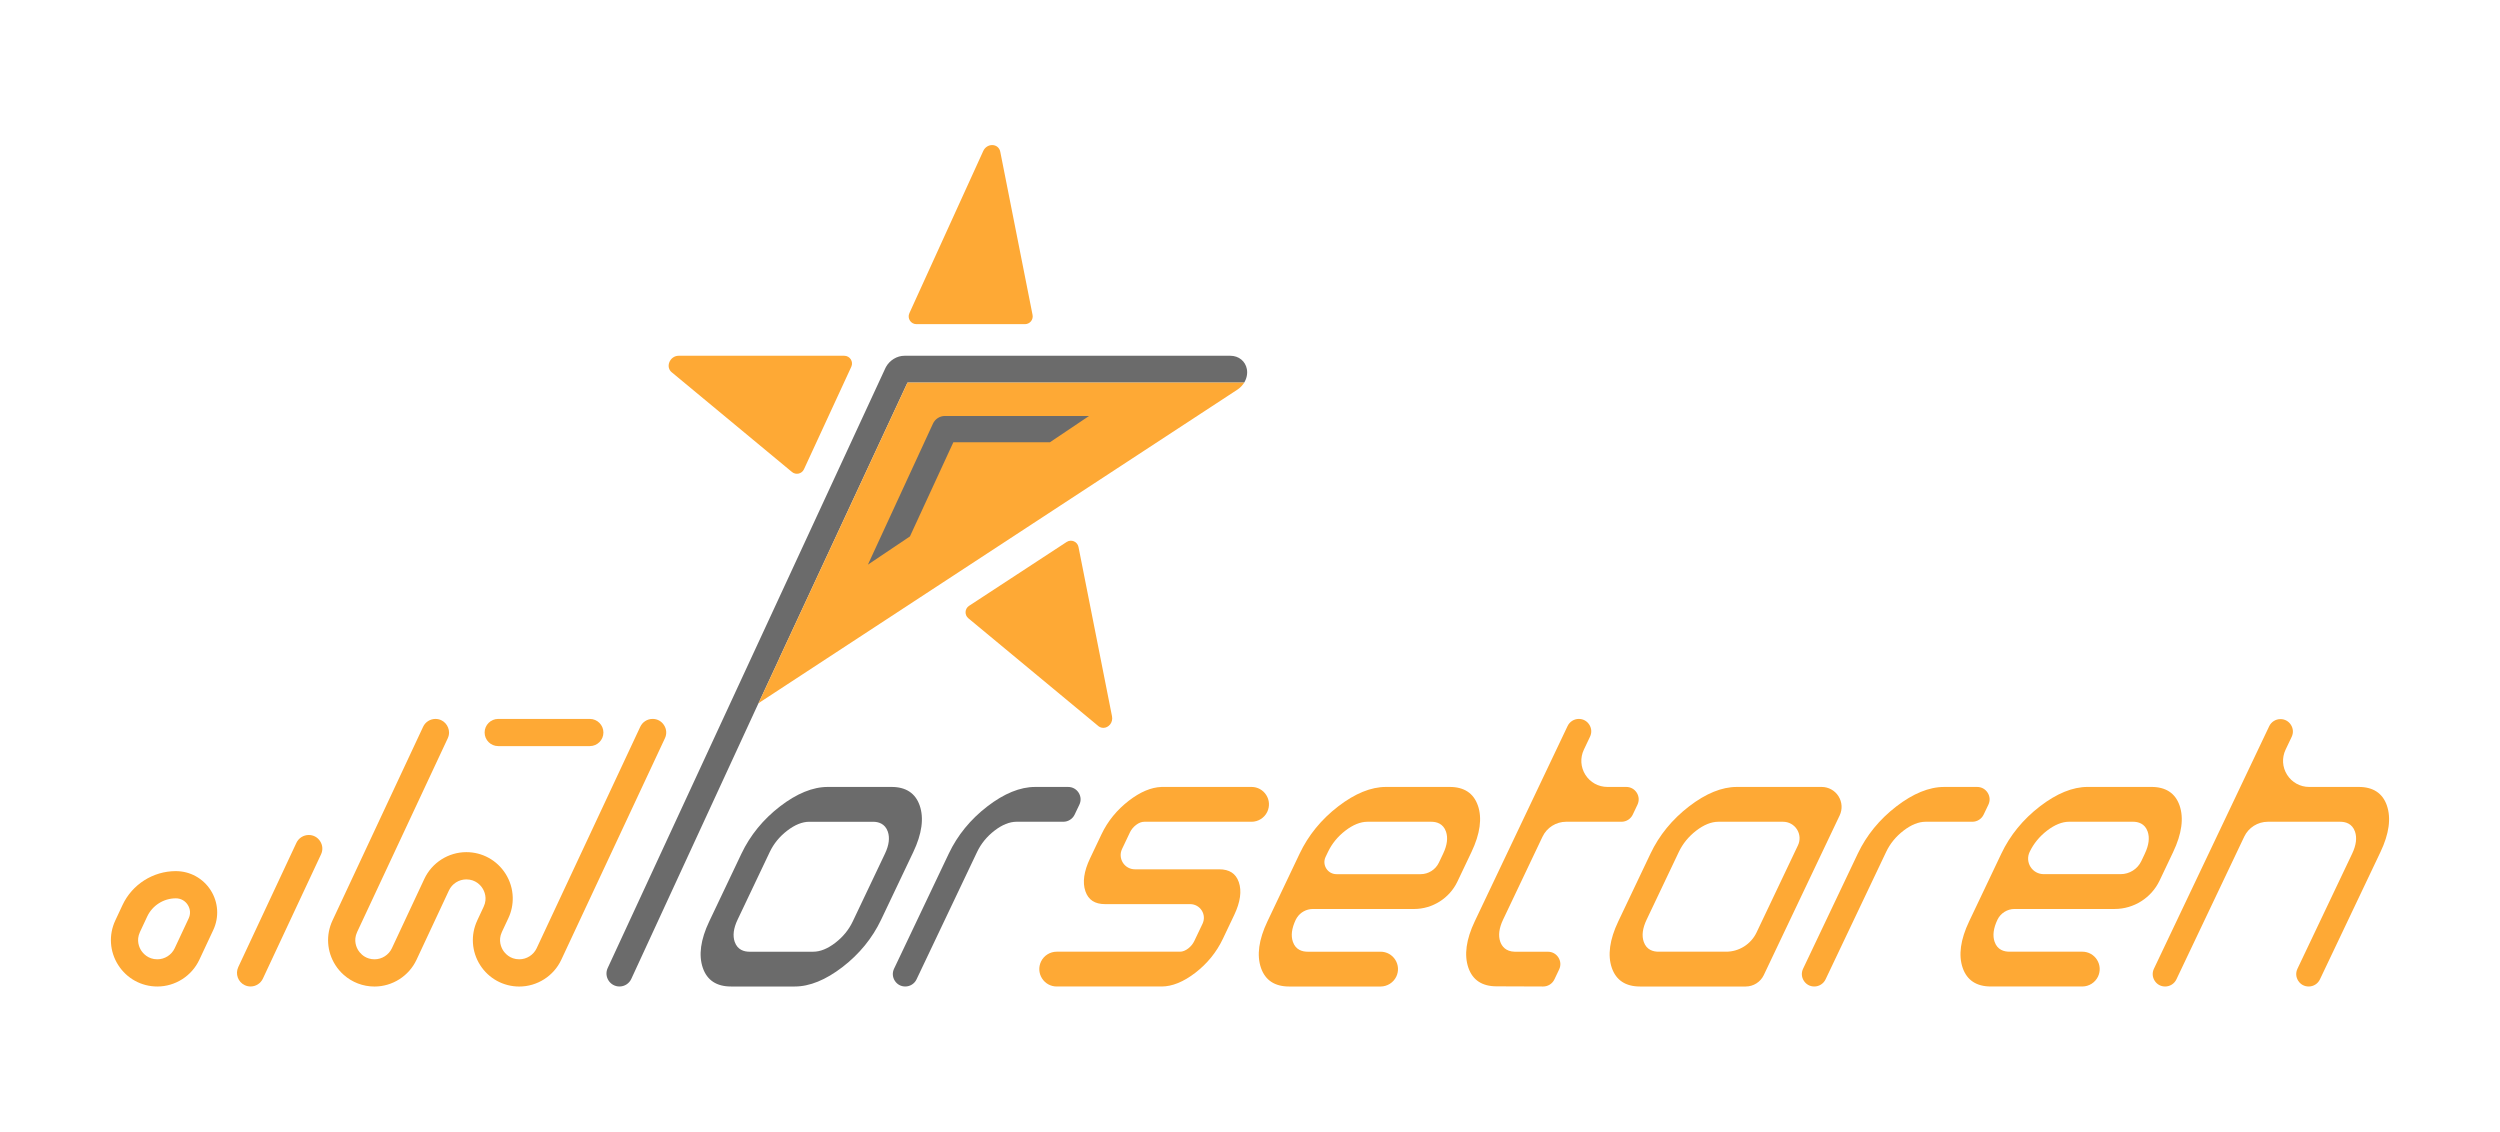
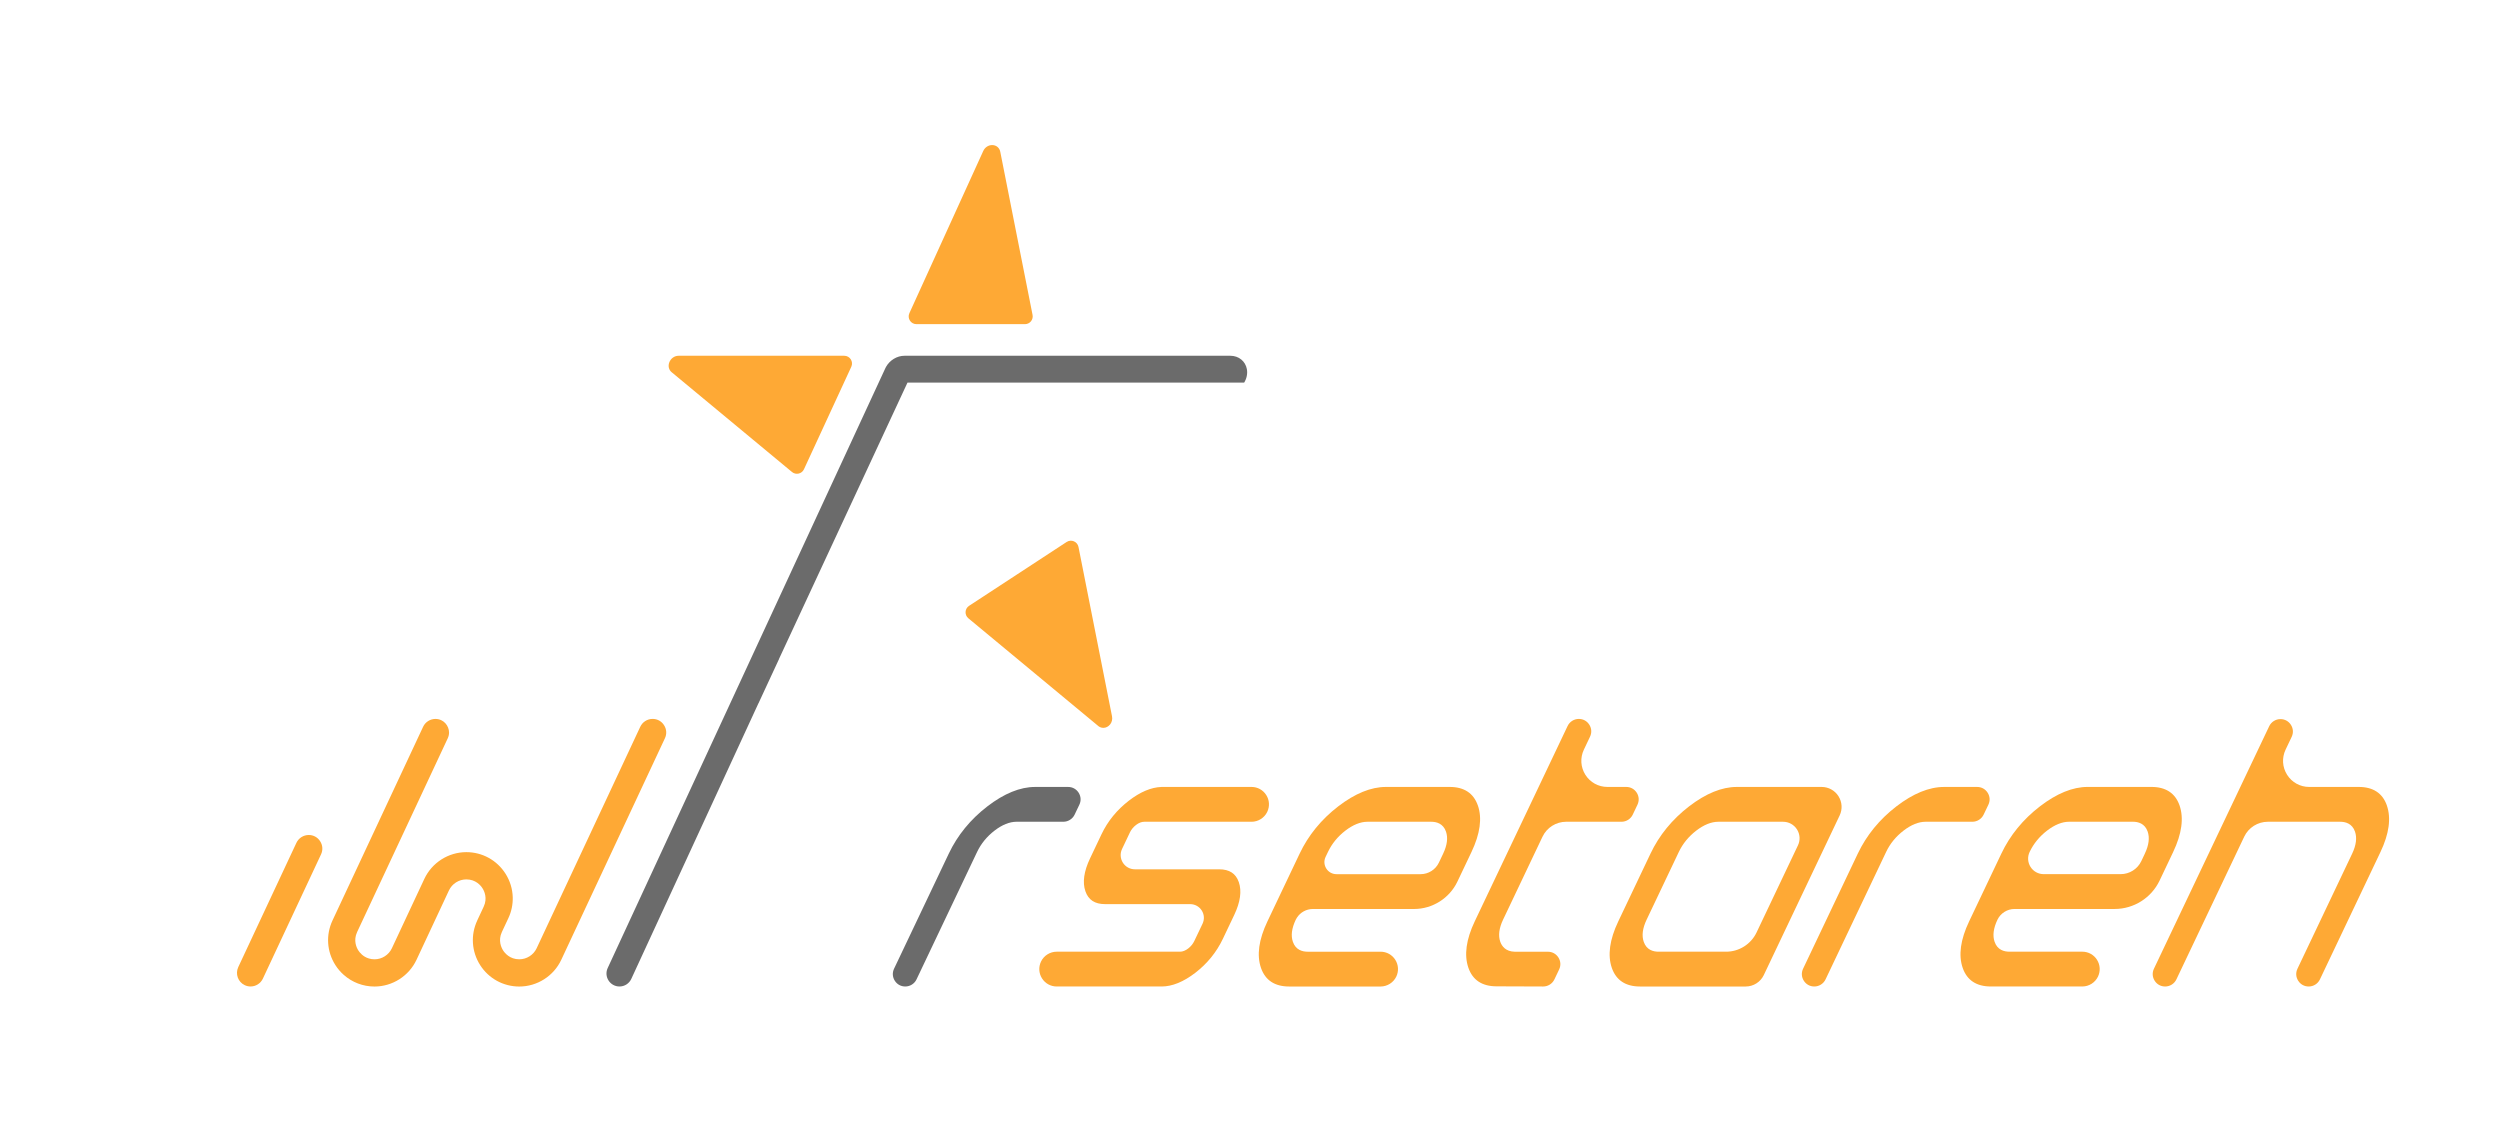
<svg xmlns="http://www.w3.org/2000/svg" id="Layer_1" viewBox="0 0 2048 926.98">
  <defs>
    <style>.cls-1{fill:#6b6b6b;}.cls-2{fill:#fea935;}</style>
  </defs>
-   <path class="cls-1" d="M753.4,659.85c-3.51-10.08-11.27-15.19-23.07-15.19h-52.25c-12.2,0-25.36,5.37-39.09,15.94-13.81,10.64-24.43,23.66-31.59,38.7l-26.42,55.57c-7.08,14.88-8.82,27.7-5.21,38.08,3.49,10.08,11.25,15.19,23.05,15.19h52.27c12.2,0,25.34-5.37,39.09-15.94,13.81-10.64,24.43-23.66,31.59-38.7l26.42-55.57c7.06-14.88,8.82-27.7,5.21-38.08Zm-28.43,39.46l-26.42,55.57c-3.2,6.77-7.99,12.63-14.21,17.42-6.3,4.87-12.41,7.34-18.17,7.34h-52.25c-4.22,0-9.73-1.4-12.06-8.09-1.74-5.05-.97-11.11,2.31-18.04l26.42-55.57c3.22-6.77,8.01-12.63,14.23-17.42,6.31-4.87,12.41-7.32,18.15-7.32h52.27c4.22,0,9.73,1.4,12.06,8.07,1.74,5.05,.97,11.13-2.33,18.04Z" />
  <path class="cls-1" d="M880.3,667.41l3.89-8.17c1.56-3.22,1.34-6.79-.55-9.81-1.9-3.02-5.05-4.76-8.62-4.76h-27.13c-12.18,0-25.34,5.37-39.07,15.94-13.83,10.64-24.45,23.66-31.59,38.7l-44.83,94.28c-1.52,3.22-1.3,6.81,.59,9.81,1.91,3.02,5.05,4.74,8.62,4.74,3.91,0,7.52-2.27,9.19-5.8l49.63-104.42c3.23-6.77,8.01-12.63,14.21-17.42,6.3-4.87,12.43-7.32,18.17-7.32h38.3c3.89,0,7.5-2.27,9.19-5.78Z" />
  <path class="cls-2" d="M925.55,682.05c1.17-2.45,2.88-4.54,5.05-6.22,2.27-1.74,4.54-2.64,6.73-2.64h87.95c5.47,0,10.52-3.2,12.87-8.15,2.11-4.44,1.81-9.57-.83-13.73-2.62-4.16-7.14-6.65-12.04-6.65h-72.87c-.35,0-.67,0-1.01,.02-8.35,.28-17.31,4.06-26.62,11.23-9.77,7.54-17.33,16.79-22.42,27.51l-9.35,19.69c-5.09,10.68-6.37,19.77-3.83,27.05,2.45,7.06,7.7,10.5,16.08,10.5h69.73c3.87,0,7.4,1.95,9.49,5.23,2.07,3.26,2.31,7.3,.65,10.81l-6.69,14.05c-1.15,2.45-2.86,4.54-5.05,6.24-2.27,1.74-4.54,2.64-6.71,2.64h-101.03c-5.47,0-10.52,3.18-12.87,8.13-2.11,4.44-1.8,9.57,.83,13.73,2.64,4.18,7.14,6.65,12.04,6.65h85.93c8.66,0,17.96-3.79,27.66-11.25,9.77-7.54,17.33-16.85,22.48-27.68l9.37-19.69c5.01-10.56,6.28-19.61,3.75-26.88-2.45-7.06-7.72-10.5-16.08-10.5h-69.04c-4.04,0-7.7-2.03-9.85-5.41-2.15-3.41-2.41-7.6-.69-11.23l6.39-13.44Z" />
  <path class="cls-2" d="M1210.66,659.85c-3.51-10.08-11.27-15.19-23.07-15.19h-52.27c-12.19,0-25.34,5.37-39.07,15.94-13.83,10.64-24.45,23.66-31.59,38.7l-17.8,37.43-8.62,18.15c-7.07,14.88-8.84,27.7-5.23,38.08,3.51,10.08,11.27,15.19,23.07,15.19h74.89c5.47,0,10.52-3.2,12.88-8.13,2.11-4.44,1.8-9.59-.83-13.75-2.62-4.16-7.14-6.63-12.04-6.63h-59.79c-4.24,0-9.75-1.4-12.06-8.09-1.76-5.05-.97-11.11,2.31-18.04,.28-.61,.61-1.2,.99-1.74,2.82-4.38,7.74-7.12,13.04-7.12h82.93c15.08,0,29.03-8.82,35.5-22.44l11.54-24.27c7.08-14.88,8.84-27.7,5.23-38.08Zm-28.42,39.46l-3.51,7.38c-2.72,5.72-8.58,9.43-14.94,9.43h-68.96c-3.41,0-6.53-1.72-8.33-4.6-1.83-2.88-2.05-6.43-.59-9.51l1.95-4.08c3.22-6.77,8.01-12.63,14.21-17.42,6.31-4.87,12.43-7.32,18.17-7.32h52.25c4.24,0,9.75,1.4,12.06,8.07,1.76,5.05,.97,11.13-2.31,18.04Z" />
  <path class="cls-2" d="M1263.66,685.37c3.51-7.4,11.09-12.19,19.28-12.19h45.4c3.91,0,7.52-2.29,9.2-5.82l3.87-8.15c1.52-3.22,1.32-6.79-.59-9.81-1.9-3-5.05-4.74-8.62-4.74h-15.39c-7.38,0-14.13-3.71-18.07-9.95-3.93-6.22-4.4-13.91-1.24-20.58l5.05-10.64c1.54-3.22,1.32-6.79-.59-9.81-1.88-3-5.03-4.74-8.6-4.74-3.91,0-7.52,2.29-9.19,5.82l-76.05,159.99c-7.08,14.86-8.82,27.68-5.21,38.06,3.49,10.08,11.25,15.19,23.07,15.19l38.2,.14c3.91,0,7.52-2.29,9.19-5.82l3.87-8.13c1.54-3.22,1.32-6.79-.59-9.81-1.91-3-5.05-4.72-8.6-4.72h-27.09c-7.58-.16-10.68-4.58-11.96-8.23-1.74-5.05-.97-11.13,2.33-18.06l32.3-67.96Z" />
  <path class="cls-2" d="M1506.11,652.28c-3.02-4.76-8.19-7.62-13.83-7.62h-69.54c-12.18,0-25.34,5.37-39.07,15.94-13.83,10.64-24.45,23.66-31.59,38.7l-26.42,55.57c-7.08,14.88-8.84,27.7-5.23,38.08,3.51,10.08,11.27,15.19,23.07,15.19h86.61c6.29,0,12.08-3.67,14.78-9.35l62.14-130.75c2.43-5.09,2.07-10.99-.93-15.75Zm-33.23,40.23l-33.92,71.39c-4.54,9.55-14.32,15.73-24.88,15.73h-55.47c-4.24,0-9.75-1.4-12.06-8.09-1.76-5.05-.97-11.11,2.31-18.04l26.42-55.57c3.22-6.77,8.01-12.63,14.21-17.42,6.31-4.87,12.43-7.32,18.17-7.32h53.02c4.66,0,8.94,2.35,11.43,6.29,2.49,3.95,2.78,8.82,.77,13.04Z" />
  <path class="cls-2" d="M1624.96,667.41l3.91-8.17c1.54-3.22,1.34-6.79-.57-9.81-1.9-3.02-5.03-4.76-8.62-4.76h-27.11c-12.2,0-25.34,5.37-39.07,15.94-13.83,10.64-24.45,23.66-31.61,38.7l-44.81,94.28c-1.52,3.22-1.32,6.81,.59,9.81,1.91,3.02,5.05,4.74,8.62,4.74,3.89,0,7.5-2.27,9.19-5.8l49.63-104.42c3.2-6.77,7.99-12.63,14.21-17.42,6.3-4.87,12.43-7.32,18.17-7.32h38.3c3.89,0,7.48-2.27,9.17-5.78Z" />
  <path class="cls-2" d="M1780.27,697.92c7.08-14.88,8.82-27.7,5.23-38.08-3.51-10.08-11.27-15.19-23.07-15.19h-52.27c-12.18,0-25.34,5.37-39.07,15.94-13.83,10.64-24.45,23.66-31.59,38.7l-26.42,55.57c-7.08,14.88-8.84,27.7-5.23,38.08,3.51,10.08,11.27,15.19,23.07,15.19h74.9c5.47,0,10.52-3.2,12.87-8.13,2.11-4.44,1.8-9.59-.83-13.75-2.62-4.16-7.14-6.63-12.04-6.63h-59.79c-4.24,0-9.75-1.4-12.06-8.09-1.76-5.05-.97-11.11,2.31-18.04,2.56-5.39,8.07-8.86,14.03-8.86h82.09c15.59,0,29.99-9.1,36.7-23.19l11.17-23.52Zm-23.2,1.38l-2.92,6.16c-3.08,6.47-9.69,10.64-16.87,10.64h-63.1c-4.4,0-8.41-2.21-10.77-5.92-2.35-3.73-2.62-8.31-.73-12.27,3.22-6.77,8.01-12.63,14.21-17.42,6.31-4.87,12.43-7.32,18.17-7.32h52.25c4.24,0,9.75,1.4,12.06,8.07,1.76,5.05,.97,11.13-2.31,18.04Z" />
  <path class="cls-2" d="M1955.33,659.85c-3.5-10.08-11.27-15.19-23.07-15.19h-40.61c-7.37,0-14.12-3.72-18.06-9.95-3.94-6.23-4.4-13.93-1.24-20.59l4.99-10.48c1.53-3.22,1.31-6.8-.59-9.81-1.9-3.01-5.04-4.74-8.61-4.74-3.91,0-7.52,2.28-9.2,5.81l-94.44,198.69c-1.53,3.22-1.31,6.8,.59,9.81,1.9,3.01,5.04,4.74,8.61,4.74,3.91,0,7.52-2.28,9.19-5.81l55.59-116.96c3.52-7.41,11.09-12.19,19.29-12.19h59.38c4.22,0,9.74,1.4,12.06,8.07,1.75,5.05,.97,11.13-2.32,18.06l-44.81,94.28c-1.53,3.22-1.31,6.8,.59,9.81,1.9,3.01,5.04,4.74,8.61,4.74,3.91,0,7.52-2.28,9.19-5.81l49.63-104.41c7.07-14.88,8.82-27.69,5.22-38.07Z" />
  <path class="cls-2" d="M544.71,604.78c1.64-3.51,1.38-7.42-.71-10.68-2.07-3.28-5.49-5.17-9.39-5.17-4.32,0-8.27,2.51-10.1,6.43l-84.88,181.44c-2.58,5.49-8.15,9.06-14.23,9.06-7.77,0-11.86-5.09-13.26-7.28-1.4-2.19-4.28-8.05-.99-15.1l5.29-11.29c2.58-5.49,3.75-11.39,3.59-17.23-.2-6.71-2.19-13.36-5.94-19.26-7.02-11.03-19-17.62-32.07-17.62-14.68,0-28.18,8.6-34.41,21.92l-23.84,50.95-2.74,5.86c-2.57,5.49-8.17,9.06-14.23,9.06-1.76,0-3.33-.26-4.72-.71-4.76-1.44-7.46-4.87-8.54-6.57-1.4-2.19-4.28-8.03-.97-15.1l74.22-158.67c.71-1.54,1.07-3.12,1.07-4.72,0-5.37-4.26-11.15-11.15-11.15-4.32,0-8.27,2.51-10.1,6.43l-74.24,158.69c-5.54,11.82-4.66,25.47,2.35,36.5,1.93,3.02,4.24,5.72,6.85,8.03,6.85,6.1,15.75,9.57,25.22,9.57,14.68,0,28.18-8.6,34.41-21.9l18.02-38.52,8.55-18.3c2.57-5.49,8.17-9.04,14.23-9.04,7.81,0,11.88,5.09,13.26,7.28,1.4,2.19,4.28,8.05,.97,15.08l-5.25,11.23-.02,.08c-5.54,11.82-4.64,25.47,2.35,36.5,7.02,11.01,19,17.6,32.07,17.6,14.68,0,28.2-8.6,34.41-21.9l84.9-181.46Z" />
-   <path class="cls-2" d="M408.15,611.21h75.02c6.14,0,11.15-4.99,11.15-11.13s-5.01-11.15-11.15-11.15h-75.02c-6.14,0-11.15,4.99-11.15,11.15s5.01,11.13,11.15,11.13Z" />
  <path class="cls-2" d="M252.91,684.03c-4.3,0-8.27,2.51-10.1,6.43l-47.63,101.8c-2.6,5.58-.2,12.23,5.37,14.82,1.5,.69,3.08,1.05,4.7,1.05,4.32,0,8.27-2.51,10.1-6.43l47.65-101.82c1.64-3.51,1.38-7.42-.71-10.68-2.07-3.28-5.49-5.17-9.39-5.17Z" />
-   <path class="cls-2" d="M144.03,713.62c-18.63,0-35.76,10.89-43.65,27.76l-5.92,12.67c-5.54,11.82-4.66,25.47,2.37,36.5,7,11.01,18.98,17.6,32.05,17.6,14.68,0,28.18-8.6,34.41-21.9l11.43-24.39c4.93-10.56,4.14-22.73-2.11-32.54-6.27-9.83-16.95-15.69-28.59-15.69Zm10.5,38.79l-11.41,24.39c-2.57,5.49-8.17,9.06-14.23,9.06-7.79,0-11.86-5.09-13.26-7.28s-4.28-8.03-.97-15.1l5.92-12.65c4.24-9.06,13.44-14.92,23.46-14.92,4.03,0,7.6,1.95,9.77,5.35,2.19,3.43,2.45,7.48,.73,11.15Z" />
  <path class="cls-1" d="M1021.45,302.41c-1.22-6.55-6.67-10.97-13.58-10.97h-266.92c-6.12,0-12.02,3.61-15.11,9.08-.2,.36-.39,.73-.57,1.12l-137.08,296.16-90.37,195.22c-3.26,7.05,1.89,15.11,9.66,15.11h0c4.15,0,7.92-2.41,9.66-6.18l104.2-225.86,.06-.04,7.03-15.17,9.79-21.07-.08,.04,105.27-226.41h275.82c2.05-3.37,2.9-7.28,2.21-11.03Z" />
-   <path class="cls-2" d="M1019.24,313.44c-.2,.34-.43,.67-.63,.99-.14,.18-.26,.34-.41,.53-1.22,1.62-2.76,3.06-4.54,4.24l-392.26,256.84,7.03-15.17,9.79-21.07-.08,.04,105.27-226.41h275.82Z" />
-   <path class="cls-1" d="M774.08,340.76c-4.2,0-8.03,2.45-9.79,6.27l-53.3,115.53,34.43-23.13,35.56-77.11h79.09l32.08-21.55h-118.06Z" />
  <path class="cls-2" d="M697.39,300.45l-38.78,83.97c-1.75,3.79-6.61,4.89-9.82,2.23l-98.61-81.77c-2.29-1.91-3.02-4.95-1.93-7.93,1.2-3.3,4.26-5.51,7.62-5.51h135.75c4.64,0,7.71,4.81,5.77,9.01Z" />
  <path class="cls-2" d="M909.31,593.56c-1.4,1.72-3.39,2.7-5.45,2.7-1.72,0-3.39-.69-4.68-1.95l-105.9-87.81c-3.29-2.73-3-7.86,.58-10.2l79.93-52.31c3.77-2.47,8.83-.34,9.71,4.08l27.45,138.65c.51,2.47-.08,4.99-1.62,6.85Z" />
  <path class="cls-2" d="M839.64,265.55h-88.9c-4.62,0-7.7-4.78-5.78-8.98l60.52-132.88c1.32-2.94,4.18-4.85,7.28-4.85,3.41,0,6.1,2.27,6.69,5.64l26.42,133.49c.78,3.93-2.23,7.58-6.23,7.58Z" />
</svg>